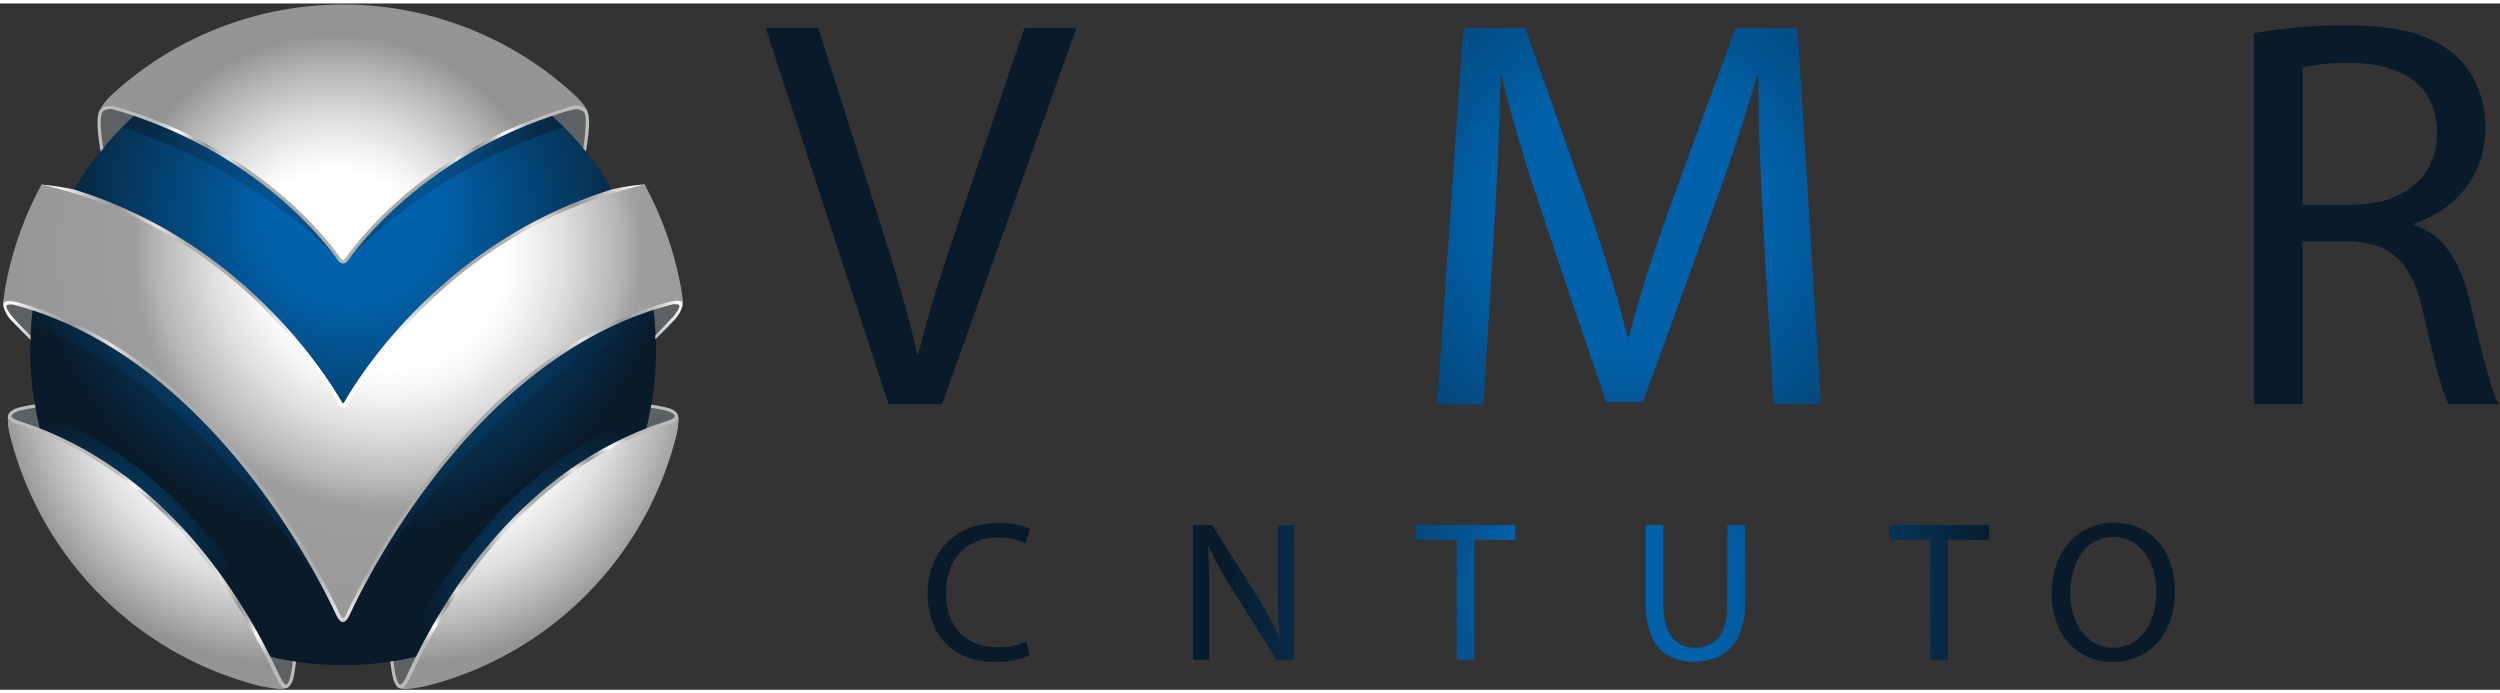
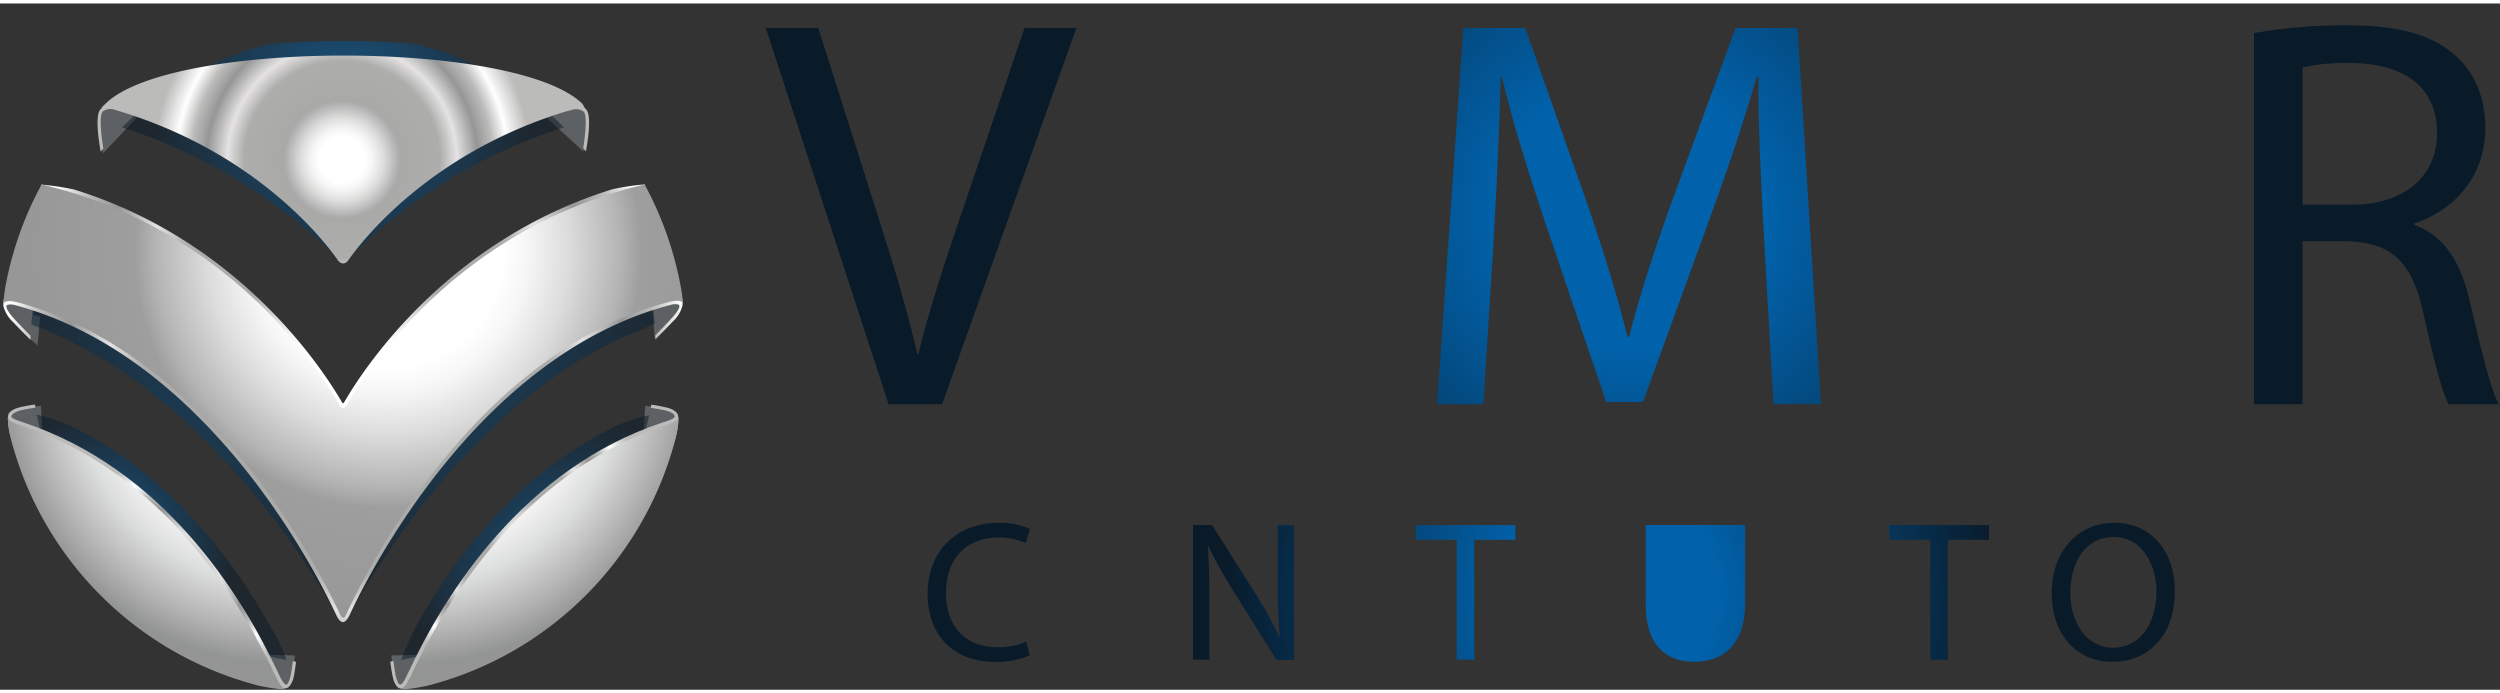
<svg xmlns="http://www.w3.org/2000/svg" xmlns:xlink="http://www.w3.org/1999/xlink" id="Layer_1" data-name="Layer 1" width="299.91" height="83.16" viewBox="0 0 510 140">
  <rect x="0" y="0" width="510" height="140" fill="#333333" stroke="none" />
  <defs>
    <style>.cls-1{fill:#5e6163;}.cls-2{fill:url(#radial-gradient);}.cls-14,.cls-3,.cls-5,.cls-9{opacity:0.5;}.cls-4{fill:url(#radial-gradient-2);}.cls-5{fill:url(#radial-gradient-3);}.cls-6{fill:url(#New_Gradient_Swatch_9);}.cls-7{fill:url(#radial-gradient-4);}.cls-8{fill:url(#radial-gradient-5);}.cls-9{fill:url(#radial-gradient-6);}.cls-10{fill:url(#New_Gradient_Swatch_9-2);}.cls-11{fill:url(#radial-gradient-7);}.cls-12{fill:url(#New_Gradient_Swatch_9-3);}.cls-13{fill:url(#radial-gradient-8);}.cls-14{fill:url(#radial-gradient-9);}.cls-15{fill:url(#New_Gradient_Swatch_9-4);}.cls-16{fill:url(#radial-gradient-10);}.cls-17{fill:url(#radial-gradient-11);}.cls-18{fill:url(#New_Gradient_Swatch_7);}.cls-19{fill:url(#New_Gradient_Swatch_7-6);}</style>
    <radialGradient id="radial-gradient" cx="72.56" cy="42.92" r="83.26" gradientTransform="scale(0.99 1)" gradientUnits="userSpaceOnUse">
      <stop offset="0.21" stop-color="#0162ab" />
      <stop offset="0.8" stop-color="#091a29" />
    </radialGradient>
    <radialGradient id="radial-gradient-2" cx="70.72" cy="21.56" r="50.12" xlink:href="#radial-gradient" />
    <radialGradient id="radial-gradient-3" cx="21.11" cy="109.91" r="34.16" xlink:href="#radial-gradient" />
    <radialGradient id="New_Gradient_Swatch_9" cx="29.59" cy="122.62" r="27.41" gradientTransform="scale(0.99 1)" gradientUnits="userSpaceOnUse">
      <stop offset="0" stop-color="#fff" />
      <stop offset="0.12" stop-color="#fff" />
      <stop offset="0.16" stop-color="#f6f6f6" />
      <stop offset="0.22" stop-color="#dddddc" />
      <stop offset="0.29" stop-color="#b4b4b4" />
      <stop offset="0.31" stop-color="#a9a9a8" />
      <stop offset="0.52" stop-color="#adadac" />
      <stop offset="0.61" stop-color="#e4e2e2" />
      <stop offset="0.72" stop-color="#969696" />
      <stop offset="0.8" stop-color="#bbbbba" />
      <stop offset="0.88" stop-color="#fff" />
      <stop offset="1" stop-color="#bbbbba" />
    </radialGradient>
    <radialGradient id="radial-gradient-4" cx="59.05" cy="75.12" r="129.47" gradientTransform="scale(0.99 1)" gradientUnits="userSpaceOnUse">
      <stop offset="0" stop-color="#fff" />
      <stop offset="0.24" stop-color="#fff" />
      <stop offset="0.28" stop-color="#f6f6f6" />
      <stop offset="0.34" stop-color="#dcdddd" />
      <stop offset="0.41" stop-color="#b4b4b4" />
      <stop offset="0.46" stop-color="#939494" />
      <stop offset="0.51" stop-color="#969696" />
      <stop offset="0.69" stop-color="#bbbbba" />
      <stop offset="1" stop-color="#bbbbba" />
    </radialGradient>
    <radialGradient id="radial-gradient-5" cx="58.83" cy="139.71" r="0.11" gradientTransform="scale(0.99 1)" gradientUnits="userSpaceOnUse">
      <stop offset="0" stop-color="#fff" />
      <stop offset="0.24" stop-color="#fff" />
      <stop offset="0.28" stop-color="#f6f6f6" />
      <stop offset="0.35" stop-color="#dddddc" />
      <stop offset="0.44" stop-color="#b4b4b4" />
      <stop offset="0.46" stop-color="#a9a9a8" />
      <stop offset="0.51" stop-color="#969696" />
      <stop offset="0.69" stop-color="#bbbbba" />
      <stop offset="1" stop-color="#bbbbba" />
    </radialGradient>
    <radialGradient id="radial-gradient-6" cx="69.52" cy="51.19" r="87.3" xlink:href="#radial-gradient" />
    <radialGradient id="New_Gradient_Swatch_9-2" cx="71.35" cy="74.86" r="80.09" xlink:href="#New_Gradient_Swatch_9" />
    <radialGradient id="radial-gradient-7" cx="79.95" cy="50.79" r="106.51" gradientTransform="scale(0.99 1)" gradientUnits="userSpaceOnUse">
      <stop offset="0" stop-color="#fff" />
      <stop offset="0.22" stop-color="#fff" />
      <stop offset="0.27" stop-color="#f6f6f6" />
      <stop offset="0.35" stop-color="#dcdcdc" />
      <stop offset="0.45" stop-color="#b4b4b4" />
      <stop offset="0.49" stop-color="#9e9e9e" />
      <stop offset="0.76" stop-color="#969696" />
      <stop offset="0.8" stop-color="#bbbbba" />
      <stop offset="1" stop-color="#bbbbba" />
    </radialGradient>
    <radialGradient id="New_Gradient_Swatch_9-3" cx="70.5" cy="31.85" r="38.72" xlink:href="#New_Gradient_Swatch_9" />
    <radialGradient id="radial-gradient-8" cx="69.3" cy="52.54" r="82.23" gradientTransform="scale(0.99 1)" gradientUnits="userSpaceOnUse">
      <stop offset="0" stop-color="#fff" />
      <stop offset="0.22" stop-color="#fff" />
      <stop offset="0.27" stop-color="#f6f6f6" />
      <stop offset="0.36" stop-color="#dcdddd" />
      <stop offset="0.48" stop-color="#b4b4b4" />
      <stop offset="0.56" stop-color="#939494" />
      <stop offset="0.8" stop-color="#969696" />
      <stop offset="0.87" stop-color="#bbbbba" />
      <stop offset="1" stop-color="#bbbbba" />
    </radialGradient>
    <radialGradient id="radial-gradient-9" cx="117.81" cy="117.41" r="41.26" xlink:href="#radial-gradient" />
    <radialGradient id="New_Gradient_Swatch_9-4" cx="109.71" cy="110.82" r="29.29" xlink:href="#New_Gradient_Swatch_9" />
    <radialGradient id="radial-gradient-10" cx="653.43" cy="75.12" r="129.47" gradientTransform="matrix(-0.99, 0, 0, 1, 730.43, 0)" gradientUnits="userSpaceOnUse">
      <stop offset="0" stop-color="#fff" />
      <stop offset="0.25" stop-color="#fff" />
      <stop offset="0.28" stop-color="#f6f6f6" />
      <stop offset="0.34" stop-color="#dcdddd" />
      <stop offset="0.41" stop-color="#b4b4b4" />
      <stop offset="0.46" stop-color="#939494" />
      <stop offset="0.51" stop-color="#969696" />
      <stop offset="0.69" stop-color="#bbbbba" />
      <stop offset="1" stop-color="#bbbbba" />
    </radialGradient>
    <radialGradient id="radial-gradient-11" cx="653.2" cy="139.71" r="0.11" gradientTransform="matrix(-0.99, 0, 0, 1, 730.43, 0)" xlink:href="#radial-gradient-5" />
    <radialGradient id="New_Gradient_Swatch_7" cx="333.01" cy="43.11" r="127.96" gradientTransform="matrix(1, 0, 0, 1, 0, 0)" xlink:href="#radial-gradient" />
    <radialGradient id="New_Gradient_Swatch_7-6" cx="329.29" cy="120.13" r="109.2" gradientTransform="translate(29.16) scale(0.91 1)" xlink:href="#radial-gradient" />
  </defs>
  <title>Artboard 1</title>
  <path class="cls-1" d="M8.17,63.89s-3.35-1-4.22-1.18-1.58-.13-1.58.28,1.48,3.64,5.3,6.76Z" />
  <path class="cls-1" d="M119,30.19l.67-4.43s.6-3-.18-3.94-2.46-.38-2.46-.38l-6.07,1.35Z" />
  <path class="cls-1" d="M21,30.58s-1.15-5.83-.8-7.2.82-2.9,4.45-1.69l3.63,1.2Z" />
  <path class="cls-1" d="M133.07,62.37s3.42-1.08,4.31-1.21,1.6-.12,1.6.29-1.5,3.72-5.4,6.9Z" />
  <path class="cls-1" d="M6.85,62.37s-3.41-1.08-4.3-1.21S.94,61,.94,61.45s1.51,3.72,5.41,6.9Z" />
  <path class="cls-1" d="M8.35,82.07s-5.24.67-5.83,1.18-1.1,1.29.52,2a52.9,52.9,0,0,0,5.6,1.69Z" />
  <path class="cls-1" d="M60.16,133s-.61,5.06-1.07,5.7-1.18,1.21-2-.35a54.1,54.1,0,0,1-2.16-5.47Z" />
  <path class="cls-1" d="M131.63,82.07s5.24.67,5.83,1.18,1.1,1.29-.52,2a52.9,52.9,0,0,1-5.6,1.69Z" />
  <path class="cls-1" d="M79.82,133s.61,5.06,1.07,5.7,1.18,1.21,2-.35a51.72,51.72,0,0,0,2.16-5.47Z" />
-   <ellipse class="cls-2" cx="69.99" cy="70.74" rx="63.83" ry="64.25" />
  <g class="cls-3">
    <path class="cls-4" d="M84.62,8.21c-4.91-.37-9.87-.54-14.57-.54s-9.78.18-14.76.55A63.59,63.59,0,0,0,24.88,25.29,109.65,109.65,0,0,1,69,52.08c.69.72,1,.66,1,.66s.35.06,1-.65a109.48,109.48,0,0,1,44.07-26.81A63.57,63.57,0,0,0,84.62,8.21Z" />
  </g>
  <path class="cls-5" d="M54.24,125.46C46.48,112,33.58,95.33,14,86c-1.13-.54-6.56-2.32-6.51-2.09A64.07,64.07,0,0,0,15,103.37l21.15,21.85a63.17,63.17,0,0,0,22.28,8.71C57.7,131.33,55.33,127.34,54.24,125.46Z" />
  <path class="cls-6" d="M59.75,134.15c-.14,1.13-.31,2.31-.45,2.92-.28,1.2-.61,2-1,1.87s-.87-.86-1.44-2.15h0C49.17,120.29,33.18,94.86,4.64,85.43h0c-1.26-.41-2.2-.77-2.3-1.13S2.9,83.38,4.16,83c.61-.16,1.89-.37,3.08-.55l-.12-.65c-.7.11-1.34.21-1.73.29-1.08.24-2.55.41-3.47,1.37s.45,5.77.45,5.77l1.17-2,49.88,51.52s4.52,1.65,5.48.68S60,137.05,60.16,136c.07-.38.16-1,.24-1.7Z" />
  <path class="cls-7" d="M56,136.8C48.66,121.07,33,96,5.29,86.41h0l-2.18-.75c-1.58-.54-1.5-1.42-1.5-1.42a15.83,15.83,0,0,0,.71,4.83s0,.08,0,.13a70.4,70.4,0,0,0,50.59,50s4.21.91,5.23.61C57.77,139.73,57.28,139.43,56,136.8Z" />
  <path class="cls-8" d="M58.43,139.72l-.27,0A.57.57,0,0,0,58.43,139.72Z" />
  <path class="cls-9" d="M7.53,57.48a63.36,63.36,0,0,0-1.15,8l2.83,1.09c1.6.62,3.15,1.43,4.69,2.17,30.5,14.46,50.76,48.59,55.18,56.56.6,1.09,1.23,1.06,1.86-.08,4.74-8.58,26.91-46,59.85-58.63l2.79-1.31a61.44,61.44,0,0,0-.89-6.57c-.8-4.24-62.55,31.85-62.55,31.85S8.37,53.47,7.53,57.48Z" />
  <path class="cls-10" d="M138.36,57.39h0L131.5,36.92a44,44,0,0,0-6.63,1C91.36,48.33,74.36,74.23,70.3,81.2c-.11.2-.18.34-.31.34s-.21-.16-.33-.36c-4.09-7-21.08-32.86-54.55-43.23a56.15,56.15,0,0,0-6.63-1L1.62,57.45S.5,60.42.7,61.77a6.82,6.82,0,0,0,2,3.26c.83.91,3.53,3.61,3.53,3.61v-.86s-3.14-3.14-4-4.23-1.14-1.86-.75-2.06a2.74,2.74,0,0,1,1.41,0l.2.05.28.08h0c39,10.65,61.07,54.25,65.21,63.1.45,1,.93,1.49,1.38,1.49s1-.59,1.45-1.64c4.33-9.25,26.68-53.1,65.62-63.13h0a2.7,2.7,0,0,1,1.4,0c.39.2.06,1-.74,2s-4,4.24-4,4.24l0,.86s2.7-2.7,3.52-3.61a6.76,6.76,0,0,0,2-3.26C139.48,60.36,138.36,57.39,138.36,57.39Z" />
  <path class="cls-11" d="M139.08,59c-.13-.81-.25-1.47-.29-1.68a70.55,70.55,0,0,0-7.29-20.39c-38,8.88-56.59,37.69-60.64,44.78-.11.19-.53.84-.87.84s-.74-.61-.84-.81c-4-7-22.58-35.92-60.67-44.81A70.28,70.28,0,0,0,1.06,58c-.13.75-.31,2.33-.39,3.5,0-1,1.6-.86,2.86-.55.92.23,1.82.52,2.72.8,37.73,11.92,58.87,53.75,63,62.64.5,1.07.75.91.75.91s.24.18.72-.86c4.16-9,26.35-53.18,65.8-63.56,1.25-.31,2.83-.47,2.79.56A21.41,21.41,0,0,0,139.08,59Z" />
  <path class="cls-12" d="M119.52,21.56a1.78,1.78,0,0,1-.38-.54l-.33-.55c-13.32-13.1-84-13.14-97.31,0,0,0-.63.6-.61.6a1.45,1.45,0,0,1-.35.49c-1.45,1.27,0,8.67,0,8.67l.54-.67S19.94,23,21,22a2.66,2.66,0,0,1,2.37-.32c28.84,8.43,43,27,45.58,30.74a1.45,1.45,0,0,0,1.06.62,1.37,1.37,0,0,0,1-.59c2.47-3.56,16-21.4,43.47-30.12a20.07,20.07,0,0,1,2.16-.6,2.67,2.67,0,0,1,2.42.32c1,.9-.08,7.47-.08,7.47l.53.68S121,22.83,119.52,21.56Z" />
-   <path class="cls-13" d="M116.62,21a3,3,0,0,1,2.9.54,1.36,1.36,0,0,1,.35.59c-.32-1.44-3-3.81-3.24-4a69.68,69.68,0,0,0-93.78.46A11.31,11.31,0,0,0,20.23,22a2,2,0,0,1,1.86-1.08,8.07,8.07,0,0,1,2.32.37c27.21,8.2,41.07,25.16,44.64,30.09.63.88.76.93.94.93s.29,0,.9-.87c3.41-4.74,16.77-21.19,43-29.61C114.72,21.52,115.75,21.22,116.62,21Z" />
  <path class="cls-14" d="M125,103.38A64.15,64.15,0,0,0,132.43,84,32.42,32.42,0,0,0,126.08,86c-20,9.48-33.08,26.67-40.81,40.32a75.51,75.51,0,0,0-3.45,7.6,63.08,63.08,0,0,0,22-8.67Z" />
  <path class="cls-15" d="M138.06,83.5c-.92-1-2.39-1.13-3.47-1.37-.39-.08-1-.19-1.73-.29,0,.22-.07.43-.11.65,1.19.18,2.46.39,3.08.55,1.25.34,1.91.83,1.8,1.25s-1,.72-2.3,1.13h0c-28.54,9.43-44.53,34.86-52.18,51.37h0c-.57,1.29-1.08,2.06-1.44,2.15s-.75-.67-1-1.87c-.14-.61-.31-1.79-.45-2.92l-.65.1c.08.69.17,1.32.24,1.7.21,1.1.33,2.59,1.27,3.54s5.47-.68,5.47-.68l49.88-51.52,1.17,2S139,84.5,138.06,83.5Z" />
  <path class="cls-16" d="M84,136.8c7.36-15.73,23-40.79,50.73-50.39h0l2.18-.75c1.58-.54,1.5-1.42,1.5-1.42a15.83,15.83,0,0,1-.71,4.83s0,.08,0,.13a70.4,70.4,0,0,1-50.59,50s-4.2.91-5.23.61C82.21,139.73,82.7,139.43,84,136.8Z" />
  <path class="cls-17" d="M81.55,139.72l.27,0A.57.57,0,0,1,81.55,139.72Z" />
  <path class="cls-18" d="M181.27,81.75,156.22,5h10.7l12,37.79c3.31,10.36,6.15,19.69,8.2,28.69h.23c2.16-8.88,5.35-18.56,8.76-28.57L209,5h10.59L192.19,81.75Z" />
  <path class="cls-18" d="M236.13,57.62l-8,24.13H217.92L244,5h11.95l26.18,76.72H271.54l-8.2-24.13Zm25.16-7.74L253.78,27.8c-1.71-5-2.85-9.57-4-14h-.22c-1.14,4.56-2.39,9.23-3.87,13.89l-7.52,22.2Z" />
  <path class="cls-18" d="M359.87,48.06c-.57-10.7-1.25-23.56-1.14-33.13h-.34c-2.62,9-5.81,18.56-9.68,29.14L335.17,81.3h-7.51L315.25,44.76c-3.64-10.82-6.72-20.72-8.88-29.83h-.23c-.23,9.57-.79,22.43-1.48,33.92l-2.05,32.9h-9.44L298.52,5h12.63l13.09,37.11C327.43,51.59,330.05,60,332,68h.34c1.94-7.74,4.67-16.17,8.08-25.84L354.06,5H366.7l4.78,76.72h-9.67Z" />
  <path class="cls-18" d="M400.28,57.62l-8,24.13H382.07L408.14,5h11.95l26.18,76.72H435.68l-8.19-24.13Zm25.16-7.74L417.92,27.8c-1.7-5-2.84-9.57-4-14h-.23c-1.13,4.56-2.39,9.23-3.87,13.89l-7.51,22.2Z" />
  <path class="cls-18" d="M459.82,6.05a103.5,103.5,0,0,1,19-1.59c10.58,0,17.41,1.94,22.19,6.26,3.87,3.42,6,8.65,6,14.57,0,10.13-6.38,16.85-14.46,19.58v.34c5.92,2,9.45,7.52,11.27,15.48,2.5,10.7,4.32,18.1,5.92,21.06H499.54c-1.25-2.16-3-8.76-5.12-18.32-2.28-10.59-6.37-14.58-15.37-14.92h-9.33V81.75h-9.9Zm9.9,35h10.13c10.59,0,17.3-5.8,17.3-14.57,0-9.9-7.17-14.23-17.64-14.34a40.49,40.49,0,0,0-9.79.91Z" />
  <path class="cls-19" d="M210.07,133a17.44,17.44,0,0,1-7.26,1.31c-7.74,0-13.57-4.89-13.57-13.9,0-8.61,5.83-14.44,14.35-14.44a14.7,14.7,0,0,1,6.52,1.23l-.86,2.89a12.92,12.92,0,0,0-5.54-1.14c-6.44,0-10.72,4.12-10.72,11.33,0,6.73,3.87,11.05,10.56,11.05a14.1,14.1,0,0,0,5.79-1.14Z" />
  <path class="cls-19" d="M238,119.85c0,9.46-5.75,14.47-12.77,14.47-7.25,0-12.35-5.63-12.35-13.94,0-8.73,5.42-14.44,12.76-14.44C233.1,105.94,238,111.69,238,119.85Zm-21.33.44c0,5.88,3.18,11.14,8.77,11.14s8.8-5.18,8.8-11.42c0-5.46-2.85-11.17-8.76-11.17S216.63,114.26,216.63,120.29Z" />
  <path class="cls-19" d="M243.38,133.87V106.39h3.87l8.8,13.9a79.58,79.58,0,0,1,4.94,8.93l.08,0c-.33-3.67-.41-7-.41-11.29v-11.5H264v27.48h-3.59l-8.73-13.94a87,87,0,0,1-5.13-9.18l-.13,0c.21,3.47.29,6.77.29,11.34v11.74Z" />
  <path class="cls-19" d="M270.53,129.55a12.54,12.54,0,0,0,6.36,1.79c3.62,0,5.74-1.91,5.74-4.68,0-2.57-1.46-4-5.17-5.47-4.49-1.59-7.26-3.91-7.26-7.79,0-4.28,3.55-7.46,8.89-7.46a12.49,12.49,0,0,1,6.07,1.35l-1,2.89a10.9,10.9,0,0,0-5.21-1.3c-3.76,0-5.18,2.24-5.18,4.12,0,2.57,1.67,3.83,5.46,5.3,4.65,1.79,7,4,7,8.07,0,4.24-3.14,7.91-9.62,7.91a14.29,14.29,0,0,1-7-1.75Z" />
  <path class="cls-19" d="M297.15,109.41h-8.36v-3h20.34v3h-8.39v24.46h-3.59Z" />
  <path class="cls-19" d="M313,106.76a36.61,36.61,0,0,1,6.8-.57c3.8,0,6.24.69,7.95,2.24a6.84,6.84,0,0,1,2.17,5.22,7.22,7.22,0,0,1-5.18,7v.12c2.12.74,3.38,2.7,4,5.55.9,3.83,1.55,6.48,2.12,7.54h-3.67a36,36,0,0,1-1.83-6.56c-.82-3.79-2.28-5.22-5.5-5.34h-3.35v11.9H313Zm3.54,12.52h3.63c3.79,0,6.2-2.08,6.2-5.22,0-3.55-2.57-5.1-6.32-5.14a14.22,14.22,0,0,0-3.51.33Z" />
-   <path class="cls-19" d="M339.3,106.39v16.27c0,6.16,2.73,8.77,6.4,8.77,4.08,0,6.69-2.7,6.69-8.77V106.39H356v16c0,8.44-4.45,11.9-10.4,11.9-5.63,0-9.87-3.22-9.87-11.74V106.39Z" />
+   <path class="cls-19" d="M339.3,106.39v16.27V106.39H356v16c0,8.44-4.45,11.9-10.4,11.9-5.63,0-9.87-3.22-9.87-11.74V106.39Z" />
  <path class="cls-19" d="M382.15,133a17.51,17.51,0,0,1-7.26,1.31c-7.75,0-13.58-4.89-13.58-13.9,0-8.61,5.83-14.44,14.36-14.44a14.7,14.7,0,0,1,6.52,1.23l-.86,2.89a12.92,12.92,0,0,0-5.54-1.14c-6.44,0-10.72,4.12-10.72,11.33,0,6.73,3.87,11.05,10.56,11.05a14,14,0,0,0,5.78-1.14Z" />
  <path class="cls-19" d="M393.77,109.41h-8.36v-3h20.34v3h-8.4v24.46h-3.58Z" />
  <path class="cls-19" d="M413.17,106.39v27.48h-3.55V106.39Z" />
  <path class="cls-19" d="M443.67,119.85c0,9.46-5.75,14.47-12.77,14.47-7.25,0-12.35-5.63-12.35-13.94,0-8.73,5.42-14.44,12.76-14.44C438.81,105.94,443.67,111.69,443.67,119.85Zm-21.33.44c0,5.88,3.18,11.14,8.77,11.14s8.81-5.18,8.81-11.42c0-5.46-2.86-11.17-8.77-11.17S422.34,114.26,422.34,120.29Z" />
  <path class="cls-19" d="M449.09,133.87V106.39H453l8.81,13.9a81,81,0,0,1,4.93,8.93l.08,0c-.32-3.67-.41-7-.41-11.29v-11.5h3.35v27.48h-3.59l-8.73-13.94a87,87,0,0,1-5.13-9.18l-.13,0c.21,3.47.29,6.77.29,11.34v11.74Z" />
</svg>